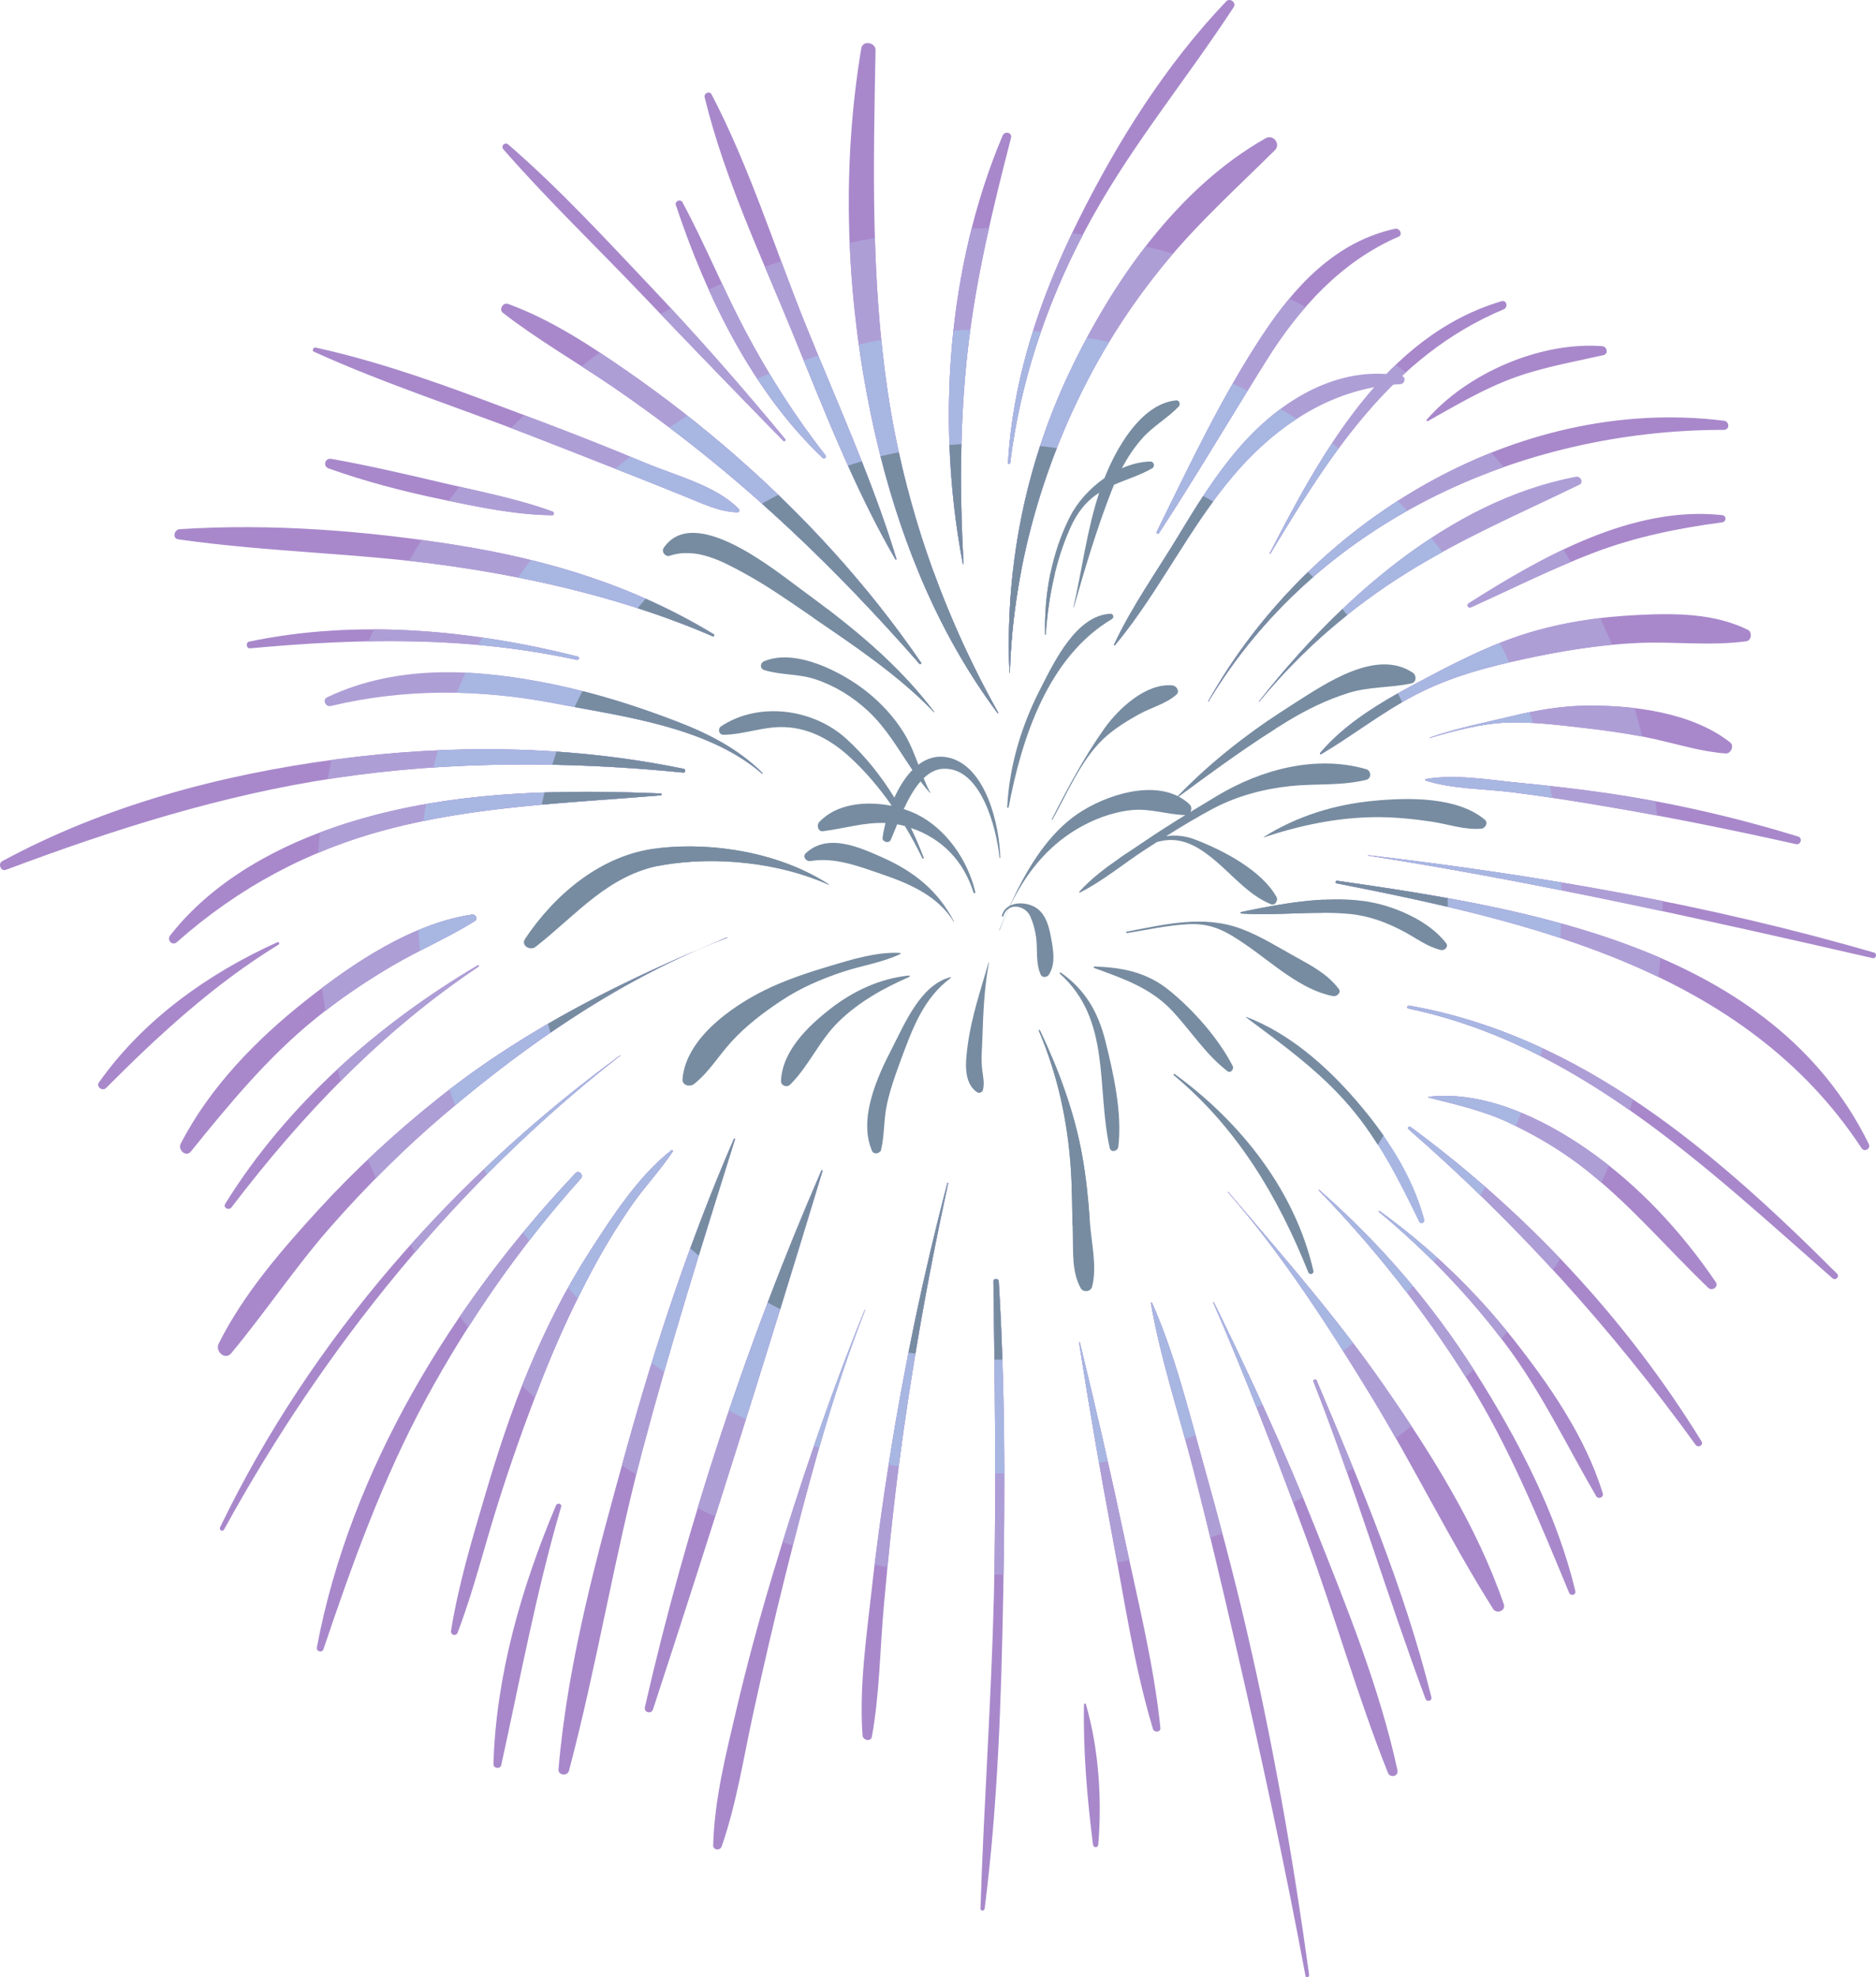
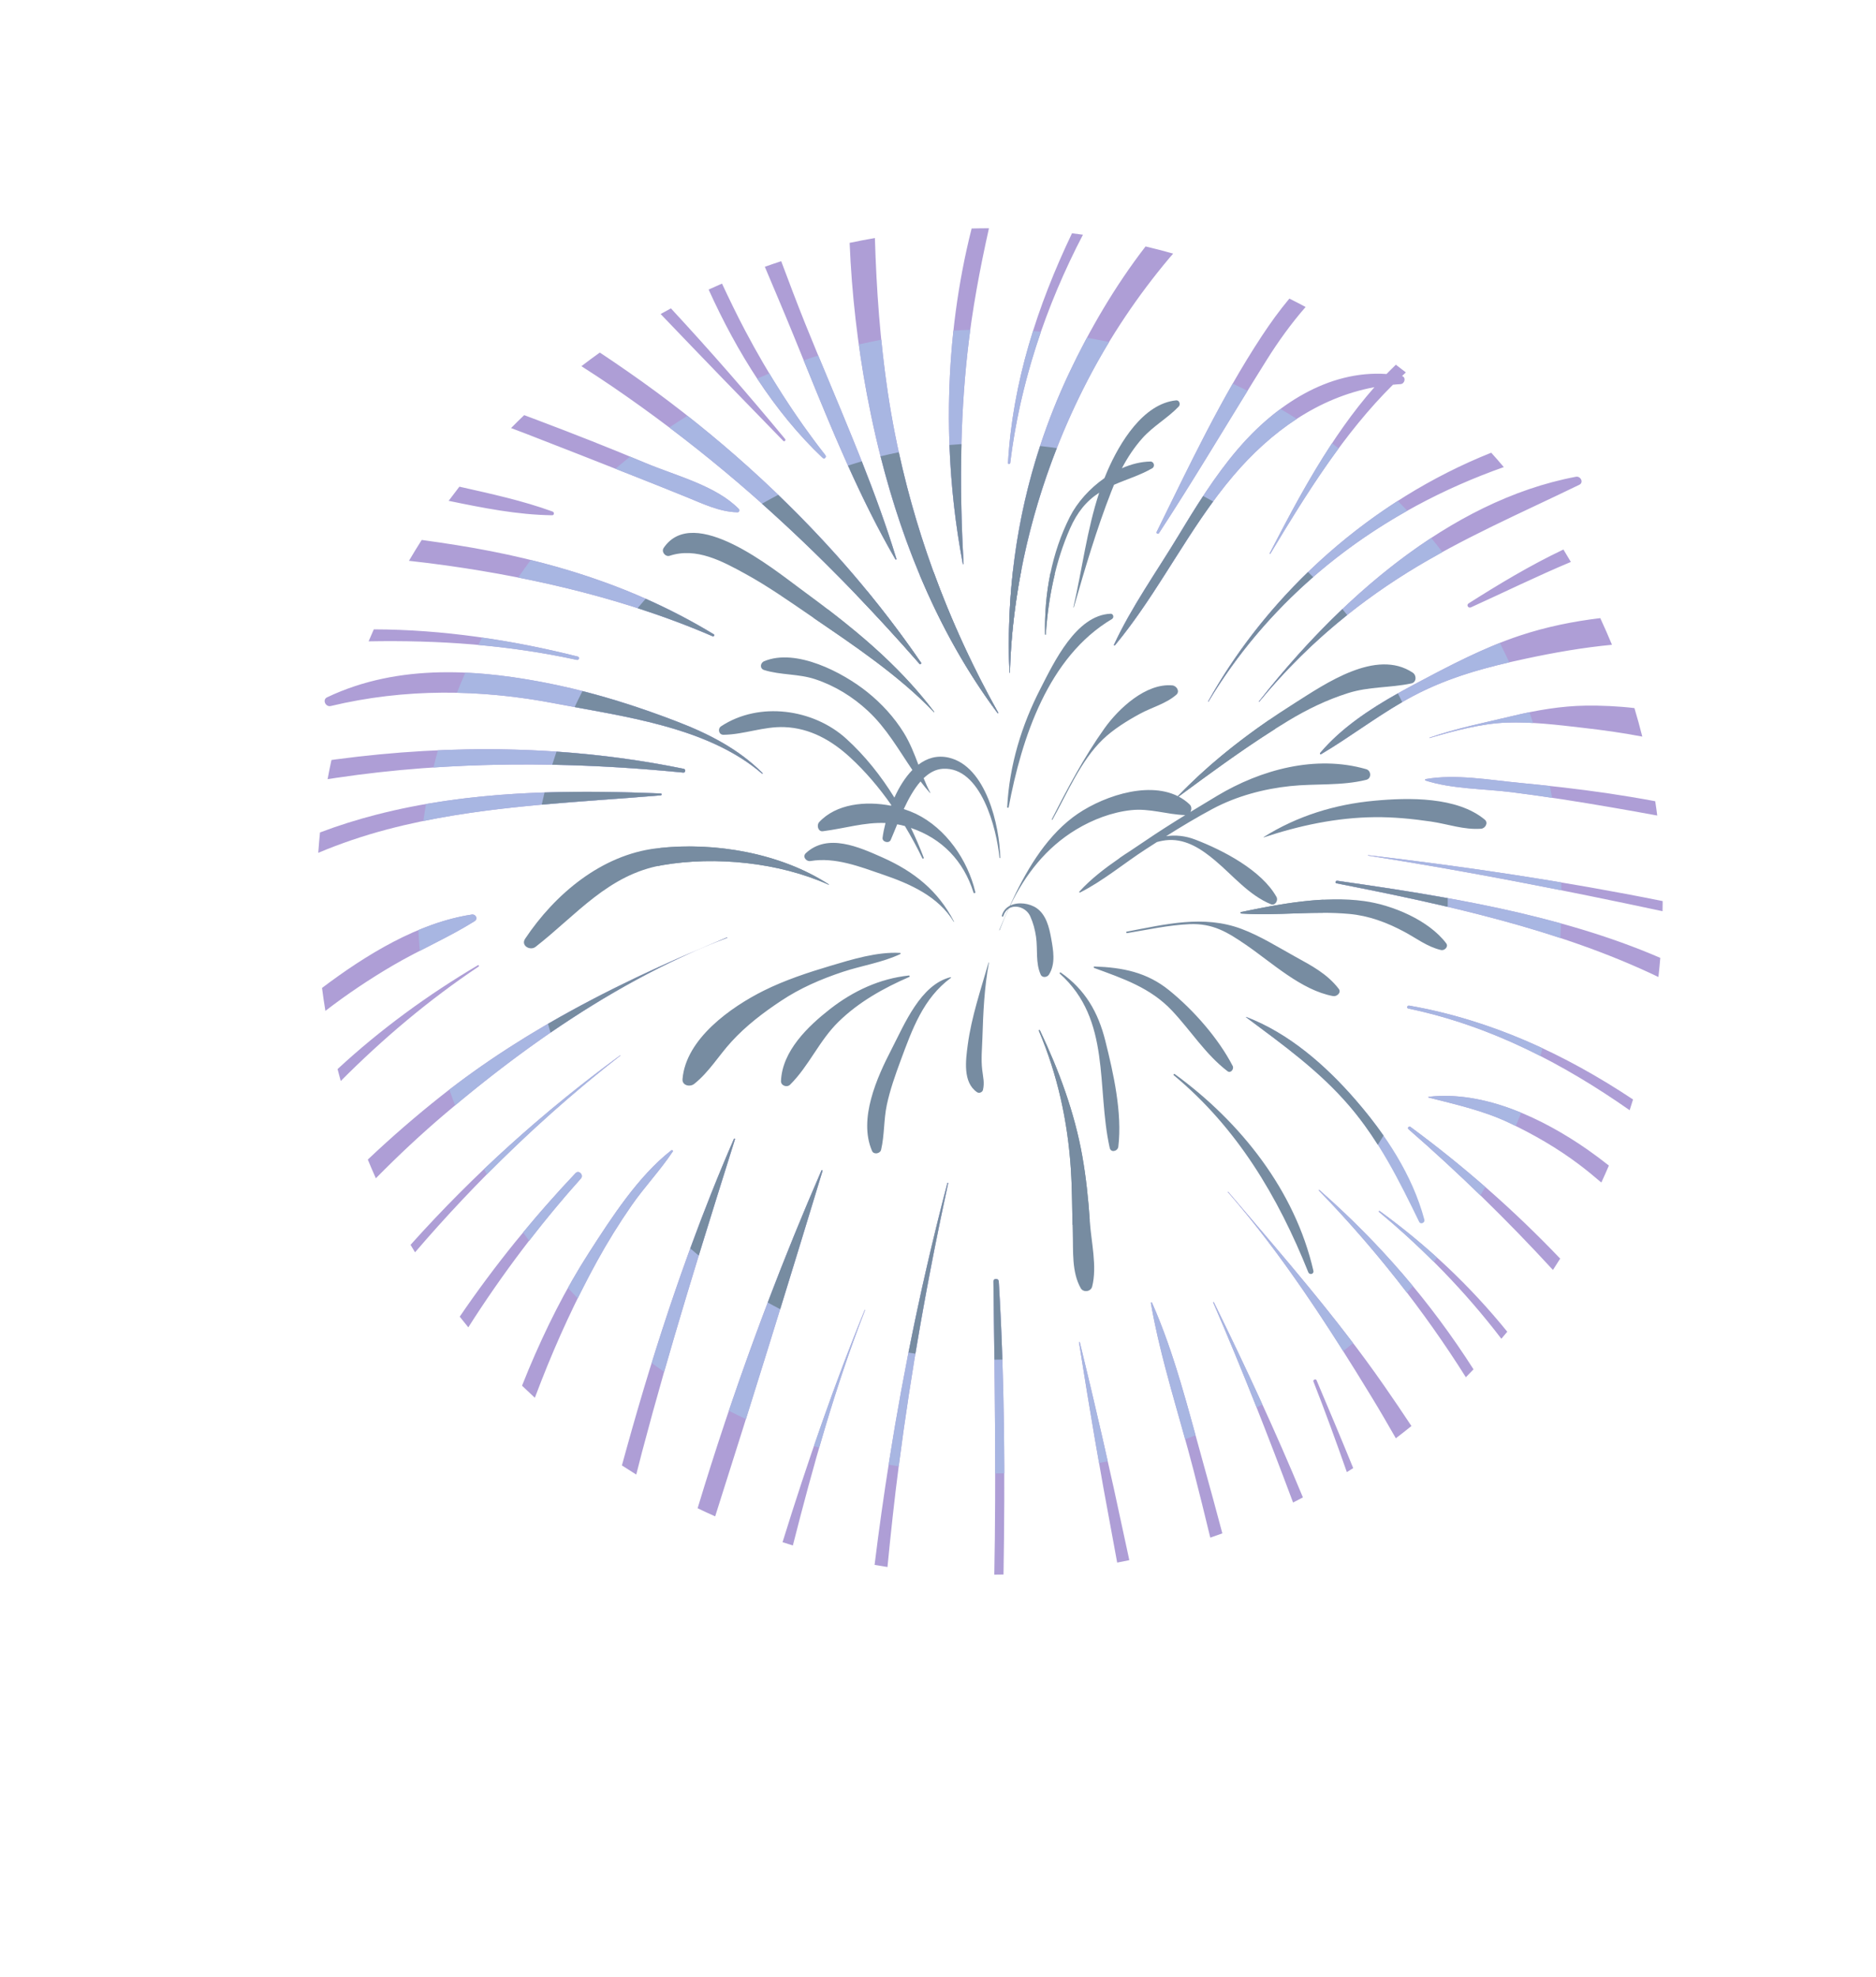
<svg xmlns="http://www.w3.org/2000/svg" fill="#000000" height="500" preserveAspectRatio="xMidYMid meet" version="1.1" viewBox="0.0 0.0 474.5 500.0" width="474.5" zoomAndPan="magnify">
  <defs>
    <clipPath id="clip1">
      <path d="m0 0h474.52v500h-474.52z" />
    </clipPath>
  </defs>
  <g id="surface1">
    <g clip-path="url(#clip1)" id="change1_1">
-       <path d="m274.18 431c-0.25 11.64 0.81 23.91 2.27 35.45 0.1 0.85 1.27 0.88 1.34 0 0.97-11.46 0.1-24.41-3.14-35.51-0.08-0.26-0.47-0.21-0.47 0.06zm-204.04-192.73c-17.586 7.96-33.883 19.58-45.129 35.46-0.77 1.09 0.906 2.31 1.812 1.4 13.465-13.5 27.313-26.27 43.657-36.27 0.378-0.24 0.05-0.76-0.34-0.59zm291.03-131.79c7.14-4 14.15-8.203 21.89-11.003 7.32-2.649 14.94-3.95 22.5-5.672 1.33-0.305 0.93-2.176-0.31-2.27-15.66-1.183-34.11 6.797-44.37 18.575-0.18 0.2 0.04 0.51 0.29 0.37zm-215.03 59.55c-26.78-6.74-55.89-9.51-83.117-3.78-0.941 0.2-0.75 1.79 0.231 1.7 27.906-2.58 55.106-3.1 82.656 2.92 0.54 0.11 0.77-0.7 0.23-0.84zm26.83 28.39c-29.07-5.96-58.64-6.29-88.017-2.39-29.191 3.87-58.371 11.67-84.383 25.73-1.175 0.63-0.371 2.69 0.926 2.2 27.164-10.19 54.711-18.96 83.484-23.25 28.99-4.33 58.73-4.22 87.86-1.34 0.54 0.05 0.66-0.84 0.13-0.95zm-5.85 6.23c-24.07-0.98-48.49-0.68-71.964 5.37-19.41 5.01-39.468 14.39-52.105 30.51-0.938 1.2 0.515 2.75 1.703 1.7 15.488-13.71 33.098-23.19 53.148-28.48 22.558-5.96 46.078-6.7 69.218-8.62 0.3-0.02 0.31-0.47 0-0.48zm-26.5 180.05c-8.73 20.69-15.13 42.83-15.82 65.37-0.04 1.13 1.74 1.4 1.98 0.27 4.81-21.85 8.84-43.77 15.14-65.29 0.25-0.86-0.98-1.13-1.3-0.35zm231.42-227.11c10.31-4.68 20.47-9.78 31.06-13.81 10.52-4.01 21.34-6.2 32.46-7.69 1.16-0.16 1.19-1.7 0-1.83-22.71-2.47-45.67 10.61-64.11 22.33-0.63 0.4-0.08 1.3 0.59 1zm-232.27-24.23c-8.96-3.26-18.54-5.08-27.8-7.26-9.37-2.21-18.716-4.38-28.189-6.07-1.582-0.28-2.195 1.87-0.668 2.42 9.375 3.34 18.977 5.84 28.727 7.86 9.1 1.89 18.48 3.87 27.8 3.99 0.57 0.01 0.62-0.76 0.13-0.94zm68.99-14.26c-7.69-9.82-14.45-20.448-20.27-31.471-5.63-10.664-10.16-21.875-15.88-32.488-0.49-0.903-2-0.289-1.67 0.703 7.63 22.961 19.36 47.164 37.13 63.936 0.47 0.44 1.06-0.2 0.69-0.68zm-10.18-4.09c-10.87-13.151-22.12-25.99-33.85-38.369-11.69-12.329-23.31-24.993-36.18-36.102-0.85-0.73-1.96 0.383-1.23 1.227 11.2 12.824 23.56 24.664 35.3 36.984 11.74 12.328 23.6 24.547 35.49 36.73 0.3 0.32 0.74-0.14 0.47-0.47zm-11.7 17.71c-5.72-5.88-15.92-8.42-23.42-11.56-9.1-3.82-18.26-7.43-27.49-10.91-18.33-6.895-36.954-14.156-56.115-18.359-0.601-0.133-1.074 0.769-0.445 1.054 17.41 7.903 35.75 13.845 53.58 20.715 9.2 3.55 18.36 7.18 27.53 10.79 4.28 1.68 8.53 3.4 12.8 5.12 4.18 1.68 8.66 3.91 13.22 3.97 0.42 0.01 0.63-0.53 0.34-0.82zm-6.36 31.67c-20.06-12.21-41.77-18.83-64.93-22.53-22.875-3.65-47.012-5.54-70.176-4.04-1.359 0.09-1.883 2.34-0.344 2.56 22.575 3.24 45.555 3.46 68.17 6.66 22.72 3.21 45.87 8.71 66.99 17.85 0.33 0.15 0.61-0.3 0.29-0.5zm46.21-19.07c-6.18-20.27-15.21-39.96-23.12-59.601-7.73-19.196-14.04-39.481-23.63-57.848-0.51-0.992-2-0.297-1.75 0.742 5 20.567 14.42 40.442 22.4 59.992 7.79 19.085 15.49 38.965 25.84 56.825 0.08 0.14 0.31 0.05 0.26-0.11zm16.99 1.24c-1.02-17.82-0.97-35.91 1.01-53.665 2.03-18.34 6.38-36.172 10.98-53.997 0.37-1.425-1.6-1.863-2.13-0.589-14.07 33.351-16.8 72.941-10.05 108.28 0.02 0.11 0.2 0.08 0.19-0.03zm8.76 37.67c-14.1-25.13-23.66-52.49-27.93-80.98-4.3-28.789-3.66-57.559-3.1-86.559 0.03-2.007-3.25-2.562-3.6-0.488-4.83 28.754-3.95 58.973 1.44 87.609 5.42 28.768 15.46 56.918 33.03 80.508 0.07 0.1 0.23 0.02 0.16-0.09zm-19.52-12.65c-13.35-19.47-29.1-36.78-46.86-52.31-8.66-7.57-17.71-14.64-27.15-21.2-9.53-6.625-19.5-13.23-30.47-17.226-1.21-0.446-2.37 1.426-1.3 2.25 8.77 6.801 18.48 12.363 27.64 18.613 9.83 6.713 19.37 13.913 28.52 21.543 17.7 14.75 34.08 31.28 49.24 48.62 0.18 0.2 0.53-0.07 0.38-0.29zm-112.09 76.51c-25.225 14.89-48.362 35.25-63.893 60.3-0.641 1.02 0.886 1.82 1.578 0.92 17.906-23.46 37.867-44.4 62.505-60.89 0.21-0.13 0.03-0.46-0.19-0.33zm211.34 105.27c10.4 26.43 18.45 53.62 28.34 80.21 0.34 0.91 1.73 0.57 1.49-0.41-6.81-27.44-18.05-54.15-29.04-80.13-0.19-0.45-0.97-0.12-0.79 0.33zm13.81-133c42.89 6.74 85.29 16.21 127.6 25.92 0.9 0.2 1.28-1.14 0.39-1.39-41.81-12.16-84.77-19.57-127.98-24.63-0.06-0.01-0.07 0.08-0.01 0.1zm-40.37-38.93c27.24-45.27 78.69-68.74 130.38-68.73 1.53 0 1.43-2.13 0-2.31-52.68-6.542-105.24 25.76-130.46 70.99-0.03 0.05 0.05 0.1 0.08 0.05zm-148.81 89.45c-42.48 31.12-78.219 71.79-101.18 119.34-0.32 0.67 0.633 1.24 0.996 0.59 25.313-46.1 58.644-87.45 100.23-119.86 0.05-0.03-0.01-0.1-0.05-0.07zm27.06-29.83c-25.63 10.56-50.43 22.78-72.28 40.07-11.09 8.77-21.561 18.4-31.112 28.83-9.328 10.19-19.004 21.38-25.199 33.82-0.961 1.92 1.617 4.32 3.171 2.44 8.676-10.44 16.176-21.75 25.161-31.98 8.98-10.22 18.629-19.83 28.999-28.64 21.3-18.07 45.04-34.43 71.29-44.45 0.06-0.02 0.03-0.12-0.03-0.09zm1.74 50.93c-11.03 25.36-19.74 51.57-27.13 78.21-7.34 26.45-14.93 53.79-17.25 81.23-0.13 1.53 2.26 1.8 2.65 0.36 7.05-26.61 11.43-53.88 18.46-80.53 7.03-26.61 15.28-52.9 23.53-79.16 0.05-0.15-0.2-0.27-0.26-0.11zm22.14 7.98c-18.94 43.63-34.08 89.37-44.67 135.75-0.3 1.33 1.62 1.85 2.05 0.56 14.82-45.21 29.08-90.67 42.89-136.2 0.04-0.16-0.2-0.27-0.27-0.11zm148.47-10.42c27.27 23.73 51.43 50.53 72.62 79.81 0.64 0.89 2.09 0.1 1.5-0.87-19.09-30.99-44.34-57.99-73.66-79.55-0.35-0.25-0.79 0.32-0.46 0.61zm-0.05-30.51c43.02 8.99 75.35 40.21 107.29 68.21 0.79 0.69 1.91-0.4 1.16-1.15-30.33-30.34-64.6-60.14-108.24-67.8-0.48-0.09-0.7 0.64-0.21 0.74zm-210.65 41.65c-31.03 32.79-56.976 75.01-65.398 119.87-0.203 1.09 1.313 1.53 1.672 0.46 7.301-21.65 14.953-42.96 25.856-63.12 10.87-20.07 23.98-38.86 39.23-55.85 0.82-0.92-0.51-2.27-1.36-1.36zm161.31 32.7c8.54 19.69 16.21 39.67 23.63 59.8 7.2 19.55 12.82 39.74 20.55 59.09 0.58 1.46 2.76 0.94 2.41-0.67-4.54-20.91-12.82-41.22-20.7-61.06-7.72-19.44-16.52-38.49-25.73-57.25-0.05-0.12-0.21-0.02-0.16 0.09zm-187.52-98.11c-15.25 2.32-29.985 12.25-41.86 21.62-12.605 9.95-24.363 21.95-31.773 36.32-0.801 1.56 1.34 3.5 2.57 1.98 9.727-12.03 19.481-23.87 31.563-33.65 6.144-4.97 12.754-9.43 19.574-13.42 6.766-3.96 13.986-7.01 20.636-11.18 0.92-0.58 0.28-1.83-0.71-1.67zm136.18-114.21c2.67-21.9 10.12-43.013 20.83-62.248 10.42-18.714 24.02-35.136 35.69-53.007 0.75-1.145-0.95-2.442-1.89-1.457-15.32 16.019-27.59 35.578-37.42 55.371-9.59 19.332-16.52 39.683-17.78 61.341-0.02 0.38 0.53 0.36 0.57 0zm-0.09 53.03c0.71-25.52 7.91-51.27 19.65-73.902 5.74-11.083 12.72-21.477 20.76-31.024 8.18-9.723 17.62-18.25 26.62-27.187 1.56-1.547-0.42-4.102-2.33-3.024-22.43 12.707-38.92 36.535-49.73 59.422-11.26 23.855-16.19 49.395-15.07 75.715 0 0.07 0.09 0.07 0.1 0zm105.16 27.3c6.8 2.16 14.73 2.05 21.8 2.94 8.41 1.05 16.76 2.39 25.11 3.82 15.64 2.67 31.25 5.84 46.73 9.31 1.26 0.29 1.79-1.57 0.54-1.94-15.87-4.86-31.91-8.55-48.33-10.95-7.33-1.06-14.7-1.9-22.08-2.6-7.59-0.72-16.22-2.3-23.77-0.95-0.2 0.04-0.16 0.32 0 0.37zm-22.55 25.98c49.37 9.67 103.26 22.01 132.8 66.96 0.75 1.14 2.43 0.15 1.82-1.07-24.34-49.51-85.43-59.54-134.44-66.54-0.42-0.06-0.61 0.57-0.18 0.65zm-168.26 67.53c-8.38 6.55-15.07 16.96-20.78 25.82-6.05 9.39-10.97 19.29-15.29 29.57-4.36 10.4-7.86 21.1-11.05 31.91-3.32 11.25-6.72 22.59-8.58 34.18-0.17 1.1 1.27 1.51 1.67 0.46 3.99-10.46 6.65-21.36 10.01-32.04 3.35-10.66 7.08-21.22 11.17-31.63 4.05-10.35 8.75-20.56 14.11-30.3 2.64-4.8 5.53-9.46 8.65-13.96 3.28-4.74 7.29-8.93 10.47-13.71 0.16-0.25-0.18-0.45-0.38-0.3zm81.49 33.15c0.34 26.45 0.75 52.89 0.12 79.34-0.64 26.43-2.55 52.81-3.4 79.23-0.02 0.7 0.98 0.66 1.06 0 3.35-26.24 4.19-52.8 4.69-79.23 0.51-26.44 0.47-52.94-1.12-79.34-0.05-0.86-1.36-0.87-1.35 0zm39.82 5.45c2.47 14.26 7.19 28.32 10.8 42.33 3.63 14.1 6.96 28.28 10.25 42.46 6.56 28.32 12.74 56.78 18.06 85.36 0.11 0.62 1 0.34 0.92-0.26-4.02-29.26-9.08-58.24-15.78-87.01-3.29-14.18-7.05-28.25-10.97-42.27-3.8-13.56-7.27-27.82-13.01-40.72-0.08-0.16-0.3-0.03-0.27 0.11zm42.51-28.43c13.88 14.3 26.67 30.47 37.26 47.36 10.81 17.23 18.24 35.61 26 54.31 0.4 0.94 1.84 0.62 1.58-0.44-4.68-19.55-14.54-38.37-25.23-55.25-11.03-17.42-24.03-32.54-39.48-46.12-0.09-0.08-0.22 0.05-0.13 0.14zm-40.46-166.25c9.42-14.41 18.1-29.2 27.24-43.781 8.21-13.101 18.87-24.93 33.33-31.168 1.2-0.519 0.31-2.273-0.85-2.023-15.18 3.293-25.55 14.699-33.78 27.238-10.23 15.574-18.3 32.704-26.51 49.394-0.2 0.38 0.34 0.7 0.57 0.34zm55.65 171.64c11.83 9.82 22.72 21.06 31.95 33.37 9.11 12.14 15.4 25.48 22.98 38.51 0.51 0.89 1.98 0.3 1.67-0.7-4.35-14.27-13.64-27.65-22.8-39.23-9.72-12.29-20.95-22.98-33.63-32.18-0.13-0.09-0.3 0.13-0.17 0.23zm12.55-28.92c7.09 1.82 13.81 3.27 20.48 6.44 6.18 2.94 12.07 6.34 17.54 10.46 12.1 9.11 21.84 20.8 32.73 31.24 0.95 0.91 2.68-0.29 1.89-1.46-8.78-12.9-19.59-24.55-32.44-33.51-11.25-7.83-26.06-14.95-40.17-13.36-0.1 0.01-0.14 0.16-0.03 0.19zm-40.04-137.49c15.09-25.13 30.92-50.054 59.02-61.827 1.22-0.508 0.79-2.442-0.56-2.043-29.36 8.691-45.61 38.47-58.63 63.77-0.06 0.11 0.1 0.21 0.17 0.1zm-102.6 191.23c-8.49 20.72-16.58 44.56-23.41 67.35-3.36 11.23-6.42 22.51-9.09 33.92-2.65 11.28-5.48 22.44-5.82 34.05-0.04 1.3 1.78 1.44 2.17 0.29 3.83-11.1 5.55-22.68 8.07-34.13 2.51-11.44 5.14-22.87 7.98-34.23 5.67-22.69 11.67-45.4 20.2-67.23 0.02-0.06-0.08-0.09-0.1-0.02zm54.22 8.16c2.57 16.44 5.36 32.78 8.44 49.13 3.06 16.18 5.5 32.84 10.25 48.63 0.3 0.99 2.01 0.86 1.89-0.26-1.67-16.18-5.73-32.26-9.1-48.16-3.5-16.54-7.27-32.97-11.29-49.39-0.04-0.12-0.21-0.07-0.19 0.05zm-33.29-40.28c-6.07 23.09-10.94 46.43-14.68 70.02-1.73 10.94-3.27 21.92-4.49 32.93-1.34 12.05-3.16 24.59-2.3 36.71 0.09 1.27 2.11 1.74 2.37 0.32 1.96-10.86 2.03-22.08 3.02-33.07 1.07-11.87 2.26-23.74 3.8-35.57 3.1-23.93 7.35-47.72 12.47-71.29 0.03-0.12-0.16-0.17-0.19-0.05zm70.94 2.29c13.84 15.91 25.41 33.87 36.37 51.84 10.71 17.57 19.74 36.14 30.69 53.54 0.86 1.38 3.3 0.52 2.73-1.15-6.77-19.72-18.44-38.23-30.28-55.28-12.01-17.29-25.81-33.01-39.43-49.02-0.04-0.05-0.12 0.02-0.08 0.07zm51.04-114.83c6.23-1.8 12.96-3.65 19.47-3.89 6.33-0.22 12.78 0.56 19.06 1.29 6.4 0.74 12.65 1.57 18.93 3 5.78 1.32 11.45 3.08 17.39 3.51 1.33 0.1 2.26-1.92 1.15-2.79-9.66-7.61-24.57-9.45-36.56-9.3-6.1 0.08-12.5 1.17-18.41 2.6-7.09 1.71-14.14 3.08-21.06 5.49-0.06 0.02-0.03 0.11 0.03 0.09zm-27.47 4.1c-0.2 0.12-0.37-0.14-0.24-0.3 6.28-7.46 15.42-12.89 23.94-17.42 8.49-4.52 17.39-9.22 26.54-12.26 9.64-3.21 19.8-4.75 29.92-5.23 9.41-0.45 19.18-0.47 27.78 3.75 1.15 0.56 0.97 2.72-0.38 2.9-9.09 1.25-18.24 0.02-27.4 0.43-9.55 0.42-18.99 1.96-28.32 3.96-9.96 2.13-19.25 4.58-28.34 9.35-8.26 4.34-15.52 10.09-23.5 14.82" fill="#a888cb" />
-     </g>
+       </g>
    <g id="change2_1">
      <path d="m239.63 299.16c-6.07 23.09-10.94 46.43-14.68 70.02-1.4 8.82-2.65 17.67-3.74 26.54 1.09 0.19 2.17 0.37 3.26 0.54 0.84-8.6 1.76-17.19 2.88-25.76 3.1-23.93 7.35-47.72 12.47-71.29 0.03-0.12-0.16-0.17-0.19-0.05zm11.64 24.89c0.32 24.72 0.69 49.43 0.22 74.14 0.78 0 1.56-0.01 2.33-0.03 0.41-24.7 0.28-49.45-1.2-74.11-0.05-0.86-1.36-0.87-1.35 0zm-32.57 7.23c-7.42 18.11-14.54 38.61-20.77 58.7 0.87 0.29 1.74 0.56 2.61 0.83 5.12-20.11 10.7-40.16 18.26-59.51 0.02-0.06-0.08-0.09-0.1-0.02zm36.82-214.22c2.46-20.189 9-39.705 18.39-57.701-0.92-0.129-1.84-0.254-2.77-0.367-8.76 18.356-15 37.625-16.19 58.068-0.02 0.38 0.53 0.36 0.57 0zm-85.36 174.14c0.16-0.25-0.18-0.45-0.38-0.3-8.38 6.55-15.07 16.96-20.78 25.82-6.05 9.39-10.97 19.29-15.29 29.57-0.57 1.37-1.13 2.74-1.67 4.12 1.07 1.03 2.15 2.05 3.24 3.05 0.55-1.43 1.08-2.86 1.65-4.29 4.05-10.35 8.75-20.56 14.11-30.3 2.64-4.8 5.53-9.46 8.65-13.96 3.28-4.74 7.29-8.93 10.47-13.71zm-24.61 5.48c-10.5 11.1-20.42 23.28-29.27 36.27 0.71 0.91 1.43 1.8 2.17 2.7 8.45-13.28 17.94-25.88 28.46-37.61 0.82-0.92-0.51-2.27-1.36-1.36zm11.34-29.73c0.05-0.03-0.01-0.1-0.05-0.07-19.24 14.09-37.09 30.14-53 47.91 0.38 0.63 0.75 1.26 1.14 1.89 15.59-18.18 32.88-34.9 51.91-49.73zm50.89 29.01c-12.05 27.75-22.55 56.36-31.33 85.44 1.47 0.71 2.95 1.39 4.44 2.05 9.25-29.07 18.31-58.21 27.16-87.38 0.04-0.16-0.2-0.27-0.27-0.11zm88.06-230.8c0.29-0.348 0.6-0.684 0.89-1.031-2.3-0.653-4.63-1.25-6.98-1.809-7.75 10.028-14.2 21.145-19.35 32.051-11.26 23.855-16.19 49.395-15.07 75.715 0 0.07 0.09 0.07 0.1 0 0.71-25.52 7.91-51.27 19.65-73.902 5.74-11.083 12.72-21.473 20.76-31.024zm-110.2 222.82c-11.03 25.36-19.74 51.57-27.13 78.21-0.4 1.45-0.81 2.92-1.21 4.38 1.2 0.78 2.41 1.55 3.63 2.31 0.47-1.88 0.95-3.76 1.44-5.63 7.03-26.61 15.28-52.9 23.53-79.16 0.05-0.15-0.2-0.27-0.26-0.11zm152.4-64.61c27.4 5.37 56.18 11.57 81.43 23.69 0.18-1.61 0.34-3.22 0.47-4.84-25.69-11.12-55.44-15.75-81.72-19.5-0.42-0.06-0.61 0.57-0.18 0.65zm23.33 53.98c-0.1 0.01-0.14 0.16-0.03 0.19 7.09 1.82 13.81 3.27 20.48 6.44 6.18 2.95 12.07 6.34 17.54 10.46 1.95 1.47 3.83 3.01 5.67 4.59 0.66-1.42 1.29-2.85 1.91-4.29-1.76-1.39-3.56-2.74-5.4-4.03-11.25-7.83-26.06-14.95-40.17-13.36zm-12.41 28.88c-0.13-0.09-0.3 0.13-0.17 0.23 11.41 9.47 21.93 20.27 30.95 32.08 0.5-0.59 1-1.18 1.5-1.78-9.41-11.6-20.18-21.75-32.28-30.53zm-75.85 33.16c-0.04-0.12-0.21-0.07-0.19 0.05 2.57 16.44 5.36 32.78 8.44 49.13 0.41 2.18 0.82 4.37 1.21 6.57 1.03-0.2 2.05-0.4 3.07-0.62-0.42-1.91-0.83-3.83-1.24-5.74-3.5-16.54-7.27-32.97-11.29-49.39zm83.09-84.36c20.77 4.34 39.05 13.87 55.99 25.71 0.29-0.9 0.59-1.8 0.86-2.71-17.14-11.39-35.82-20.09-56.64-23.74-0.48-0.09-0.7 0.64-0.21 0.74zm-172.27-17.89c0.06-0.02 0.03-0.12-0.03-0.09-25.63 10.56-50.43 22.78-72.28 40.07-6.43 5.09-12.64 10.47-18.589 16.11 0.657 1.59 1.332 3.16 2.035 4.73 5.614-5.71 11.464-11.18 17.574-16.37 21.3-18.07 45.04-34.43 71.29-44.45zm172.78 47.8c-0.35-0.26-0.79 0.31-0.46 0.6 12.87 11.2 25.04 23.09 36.54 35.6 0.62-0.95 1.23-1.91 1.83-2.87-11.62-12.18-24.32-23.34-37.91-33.33zm-49.85 44.44c7.23 16.67 13.84 33.56 20.2 50.57 0.84-0.42 1.67-0.86 2.49-1.29-6.91-16.71-14.57-33.15-22.53-49.37-0.05-0.12-0.21-0.02-0.16 0.09zm-15.5 0.01c-0.08-0.16-0.3-0.03-0.27 0.11 2.47 14.26 7.19 28.32 10.8 42.32 1.46 5.66 2.86 11.33 4.23 17.01 1.02-0.35 2.04-0.71 3.05-1.08-1.56-5.89-3.16-11.77-4.8-17.64-3.8-13.56-7.27-27.82-13.01-40.72zm40.85 19.97c2.98 7.58 5.76 15.23 8.45 22.9 0.54-0.34 1.08-0.67 1.61-1.01-3.04-7.47-6.16-14.87-9.27-22.22-0.19-0.45-0.97-0.12-0.79 0.33zm-21.56-47.98c-0.04-0.05-0.12 0.02-0.08 0.07 13.84 15.91 25.41 33.87 36.37 51.84 2.1 3.44 4.11 6.92 6.11 10.41 1.33-1.01 2.65-2.04 3.95-3.09-2.28-3.45-4.59-6.86-6.92-10.21-12.01-17.29-25.81-33.01-39.43-49.02zm23.08-0.45c-0.09-0.08-0.22 0.05-0.13 0.14 13.83 14.25 26.58 30.37 37.16 47.2 0.65-0.66 1.3-1.33 1.94-2-10.92-17.09-23.75-31.97-38.97-45.34zm86.81-73.07c-24.64-4.96-49.53-8.67-74.51-11.6-0.06-0.01-0.07 0.08-0.01 0.1 24.97 3.92 49.78 8.78 74.49 14.06 0.01-0.82 0.03-1.63 0.03-2.46v-0.1zm-107.53-114.2c-5.74 6.74-10.4 14.25-14.96 21.81-5.44 9.01-11.86 18.01-16.28 27.55-0.07 0.14 0.11 0.31 0.22 0.18 11.15-13.42 18.65-29.63 30.02-42.97 9.42-11.06 21.4-19.69 35.63-22.324-10.98 12.454-19.25 27.944-26.51 42.044-0.06 0.11 0.1 0.21 0.17 0.1 9.19-15.31 18.67-30.53 31.02-42.761 0.63-0.055 1.26-0.125 1.91-0.152 1.09-0.055 1.47-1.727 0.38-2.043 0.32-0.305 0.64-0.617 0.98-0.918-0.84-0.656-1.69-1.305-2.53-1.946-0.8 0.766-1.58 1.551-2.36 2.352-14.81-1.02-28.22 7.958-37.69 19.078zm-19.87 21.16c9.42-14.41 18.1-29.2 27.24-43.781 2.94-4.703 6.21-9.234 9.85-13.41-1.35-0.727-2.73-1.434-4.11-2.121-2.53 3.027-4.86 6.262-7.04 9.578-10.23 15.574-18.3 32.704-26.51 49.394-0.2 0.38 0.34 0.7 0.57 0.34zm-40.82 45.5c0.07 0.1 0.23 0.02 0.16-0.09-14.1-25.13-23.66-52.49-27.93-80.98-1.94-13.016-2.87-26.027-3.26-39.055-2.15 0.367-4.27 0.774-6.39 1.219 0.53 12.934 2.02 25.816 4.39 38.398 5.42 28.768 15.46 56.918 33.03 80.508zm-8.6-37.76c-1.02-17.82-0.97-35.91 1.01-53.665 1.16-10.528 3.11-20.883 5.41-31.172-1.46 0.004-2.93 0.019-4.38 0.058-6.99 27.574-7.45 57.459-2.23 84.809 0.02 0.11 0.2 0.08 0.19-0.03zm61.85 34.82c-0.03 0.05 0.05 0.1 0.08 0.05 17.23-28.64 44.16-48.54 74.71-59.31-1.04-1.23-2.1-2.44-3.18-3.64-30.02 11.96-56.04 34.96-71.61 62.9zm-79.1-35.95c0.08 0.14 0.31 0.05 0.26-0.11-6.18-20.27-15.21-39.96-23.12-59.601-2.07-5.164-4.05-10.407-6.02-15.668-1.39 0.453-2.77 0.922-4.14 1.41 2.42 5.746 4.86 11.461 7.18 17.144 7.79 19.085 15.49 38.965 25.84 56.825zm157.89 56.54c-7.59-0.72-16.22-2.3-23.77-0.95-0.2 0.04-0.16 0.32 0 0.37 6.8 2.16 14.73 2.05 21.8 2.94 8.41 1.05 16.76 2.39 25.11 3.82 3.89 0.67 7.78 1.36 11.67 2.08-0.15-1.21-0.33-2.42-0.51-3.62-4.05-0.76-8.12-1.43-12.22-2.04-7.33-1.06-14.7-1.9-22.08-2.6zm-1.72-16.93c-7.09 1.71-14.14 3.08-21.06 5.49-0.06 0.02-0.03 0.11 0.03 0.09 6.23-1.8 12.96-3.65 19.47-3.89 6.33-0.22 12.78 0.56 19.06 1.29 5.15 0.59 10.2 1.27 15.25 2.25-0.61-2.43-1.28-4.83-1.99-7.21-4.24-0.5-8.45-0.67-12.35-0.62-6.1 0.08-12.5 1.17-18.41 2.6zm-10.6-27.45c8.42-3.82 16.75-7.91 25.28-11.49-0.61-1.05-1.24-2.1-1.88-3.14-8.51 4.04-16.61 8.94-23.99 13.63-0.63 0.4-0.08 1.3 0.59 1zm-251.17 90.5c-12.58 7.43-24.636 16.21-35.491 26.26 0.258 1.01 0.535 2.01 0.809 3.01 10.617-10.66 22.112-20.4 34.872-28.94 0.21-0.13 0.03-0.46-0.19-0.33zm197.55-66.71c-0.03 0.05 0.03 0.12 0.07 0.07 10.83-13.11 23.23-23.81 37.67-32.79 13.89-8.64 28.64-14.94 43.3-22.07 1.2-0.59 0.31-2.25-0.85-2.03-32.29 6.08-60.54 31.74-80.19 56.82zm39.42-4.38c-8.52 4.53-17.66 9.96-23.94 17.42-0.13 0.16 0.04 0.42 0.24 0.3 7.98-4.73 15.24-10.48 23.5-14.82 9.09-4.77 18.38-7.22 28.34-9.35 7.18-1.54 14.43-2.8 21.74-3.5-0.94-2.27-1.93-4.52-2.96-6.74-6.92 0.83-13.78 2.23-20.38 4.43-9.15 3.04-18.05 7.74-26.54 12.26zm-272.89 19.03c-0.371 0.05-0.742 0.11-1.117 0.16-0.344 1.61-0.672 3.22-0.969 4.85 0.707-0.11 1.406-0.23 2.113-0.33 28.99-4.33 58.73-4.22 87.86-1.34 0.54 0.05 0.66-0.84 0.13-0.95-29.07-5.96-58.64-6.29-88.017-2.39zm60.957-25.16c0.54 0.11 0.77-0.7 0.23-0.84-16.63-4.19-34.17-6.84-51.593-6.88-0.442 1.01-0.883 2.01-1.309 3.03 17.602-0.32 35.062 0.84 52.672 4.69zm-62.258 11.67c18.768-4.49 37.788-4.3 56.708-0.66 17.33 3.33 38.57 5.87 52.38 17.75 0.1 0.08 0.23-0.05 0.14-0.14-6.1-6.11-13.76-10-21.75-13.06-9.86-3.79-20.11-7.05-30.44-9.23-19.18-4.02-39.78-5.52-57.963 3.14-1.27 0.61-0.356 2.51 0.925 2.2zm36.398 54.4c0.92-0.58 0.28-1.83-0.71-1.67-13.59 2.07-26.774 10.18-37.887 18.56 0.25 1.95 0.539 3.88 0.856 5.8 5.437-4.2 11.179-8.04 17.105-11.51 6.766-3.96 13.986-7.01 20.636-11.18zm47.07-31.81c0.3-0.02 0.31-0.47 0-0.48-24.07-0.98-48.49-0.68-71.964 5.37-4.738 1.22-9.515 2.71-14.215 4.49-0.171 1.7-0.312 3.42-0.437 5.15 5.586-2.35 11.383-4.32 17.398-5.91 22.558-5.96 46.078-6.7 69.218-8.62zm-6.6-80.68c4.28 1.68 8.53 3.4 12.8 5.12 4.18 1.68 8.66 3.91 13.22 3.97 0.42 0.01 0.63-0.53 0.34-0.82-5.72-5.88-15.92-8.42-23.42-11.56-9.1-3.82-18.26-7.43-27.49-10.91-1.13-0.42-2.26-0.84-3.38-1.27-1.13 1.07-2.23 2.16-3.32 3.27 1.24 0.47 2.48 0.93 3.72 1.41 9.2 3.55 18.36 7.18 27.53 10.79zm19.71 40.44c0.33 0.15 0.61-0.3 0.29-0.5-20.06-12.21-41.77-18.83-64.93-22.53-2.95-0.47-5.93-0.91-8.92-1.32-1.11 1.74-2.18 3.5-3.23 5.28 3.27 0.36 6.54 0.75 9.8 1.22 22.72 3.21 45.87 8.71 66.99 17.85zm18.35-49.88c-9.32-11.276-18.94-22.303-28.88-33.03-0.88 0.469-1.74 0.954-2.6 1.434 10.28 10.746 20.62 21.426 31.01 32.066 0.3 0.32 0.74-0.14 0.47-0.47zm-15.24 8.24c17.7 14.75 34.08 31.28 49.24 48.62 0.18 0.2 0.53-0.07 0.38-0.29-13.35-19.47-29.1-36.78-46.86-52.31-8.66-7.57-17.71-14.64-27.15-21.2-2.38-1.656-4.79-3.308-7.23-4.918-1.58 1.121-3.12 2.278-4.66 3.45 2.61 1.675 5.21 3.363 7.76 5.105 9.83 6.713 19.37 13.913 28.52 21.543zm24.73-3.47c0.47 0.44 1.06-0.2 0.69-0.68-7.69-9.82-14.45-20.448-20.27-31.471-2.07-3.914-3.99-7.902-5.87-11.91-1.13 0.492-2.26 0.992-3.38 1.508 7.16 15.824 16.56 30.963 28.83 42.553zm-68.43 14.52c-8.76-0.11-17.57-1.87-26.16-3.65 0.9-1.2 1.8-2.4 2.72-3.58 7.93 1.79 15.97 3.52 23.57 6.29 0.49 0.18 0.44 0.95-0.13 0.94" fill="#ae9ed6" />
    </g>
    <g id="change3_1">
      <path d="m145.91 166.87c0.54 0.11 0.77-0.7 0.23-0.84-7.9-1.99-16.01-3.62-24.21-4.8-0.32 0.61-0.63 1.23-0.95 1.86 8.3 0.75 16.6 1.96 24.93 3.78zm27.06 27.55c-20.57-4.22-41.39-5.6-62.21-4.68-0.39 1.44-0.77 2.88-1.12 4.34 21.05-1.41 42.29-0.78 63.2 1.29 0.54 0.05 0.66-0.84 0.13-0.95zm-5.85 6.23c-19.8-0.8-39.83-0.74-59.38 2.67-0.24 1.43-0.46 2.86-0.67 4.29 19.73-4.04 40.03-4.81 60.05-6.48 0.3-0.02 0.31-0.47 0-0.48zm40.95-84.87c0.47 0.44 1.06-0.2 0.69-0.68-5.15-6.56-9.86-13.5-14.17-20.67-1.02 0.429-2.04 0.871-3.05 1.32 4.83 7.34 10.3 14.15 16.53 20.03zm-47.55 4.67c4.28 1.68 8.53 3.4 12.8 5.12 4.18 1.68 8.66 3.91 13.22 3.97 0.42 0.01 0.63-0.53 0.34-0.82-5.72-5.88-15.92-8.42-23.42-11.56-1.36-0.57-2.73-1.13-4.09-1.69-1.25 1.01-2.48 2.02-3.69 3.07 1.62 0.64 3.23 1.27 4.84 1.91zm20 39.94c-14.58-8.87-30.04-14.79-46.28-18.78-1.09 1.46-2.14 2.94-3.17 4.43 16.83 3.33 33.54 8.1 49.16 14.85 0.33 0.15 0.61-0.3 0.29-0.5zm45.95-18.96c0.08 0.14 0.31 0.05 0.26-0.11-5.32-17.45-12.75-34.47-19.76-51.406-1.24 0.387-2.47 0.793-3.69 1.215 6.92 17.051 14.01 34.461 23.19 50.301zm18.95-58.032c-1.43 0.047-2.85 0.118-4.27 0.207-2.13 19.805-1.24 40.005 2.38 58.985 0.02 0.11 0.2 0.08 0.19-0.03-1.02-17.82-0.97-35.91 1.01-53.665 0.2-1.84 0.44-3.668 0.69-5.497zm-20.87 15.852c-0.66-4.449-1.19-8.895-1.64-13.34-1.91 0.363-3.8 0.762-5.68 1.199 0.59 4.262 1.27 8.5 2.06 12.703 5.42 28.768 15.46 56.918 33.03 80.508 0.07 0.1 0.23 0.02 0.16-0.09-14.1-25.13-23.66-52.49-27.93-80.98zm-41.21 20c17.7 14.75 34.08 31.28 49.24 48.62 0.18 0.2 0.53-0.07 0.38-0.29-13.35-19.47-29.1-36.78-46.86-52.31-3.99-3.49-8.08-6.86-12.23-10.13-1.55 0.96-3.07 1.94-4.58 2.96 4.78 3.61 9.46 7.32 14.05 11.15zm211.53 103.89c-16.21-2.72-32.51-4.97-48.84-6.88-0.06-0.01-0.07 0.08-0.01 0.1 16.36 2.57 32.66 5.54 48.9 8.77-0.01-0.67-0.03-1.33-0.05-1.99zm-41.32-96.48c-19.86 12.75-36.67 30.43-47.98 50.72-0.03 0.05 0.05 0.1 0.08 0.05 12.46-20.71 29.99-36.84 50.3-48.27-0.79-0.84-1.59-1.68-2.4-2.5zm-231.12 168.97c0.23 0.46 0.47 0.91 0.71 1.35 10.59-10.67 21.82-20.73 33.75-30.03 0.05-0.03-0.01-0.11-0.05-0.07-12.06 8.83-23.58 18.44-34.41 28.75zm-8.77-20.08c0.47 1.33 0.95 2.66 1.45 3.97 20.66-17.25 43.58-32.74 68.82-42.38 0.06-0.02 0.03-0.12-0.03-0.09-24.84 10.23-48.88 22.04-70.24 38.5zm71.98 12.43c-8.04 18.5-14.84 37.45-20.81 56.69 1.04 0.76 2.09 1.51 3.15 2.24 5.64-19.7 11.78-39.27 17.92-58.82 0.05-0.15-0.2-0.27-0.26-0.11zm22.14 7.98c-8.63 19.87-16.46 40.18-23.43 60.78 1.42 0.74 2.87 1.44 4.33 2.12 6.55-20.9 13.01-41.84 19.37-62.79 0.04-0.16-0.2-0.27-0.27-0.11zm148.93-11.03c-0.35-0.25-0.79 0.32-0.46 0.61 6.23 5.42 12.28 11 18.18 16.73 0.42-0.7 0.84-1.4 1.25-2.11-6.11-5.33-12.43-10.42-18.97-15.23zm-0.3-30.64c-0.48-0.09-0.7 0.64-0.21 0.74 11.88 2.48 22.94 6.67 33.41 12.01 0.19-0.66 0.36-1.31 0.53-1.97-10.62-4.95-21.82-8.69-33.73-10.78zm-210.86 42.39c-4.54 4.8-8.97 9.8-13.25 14.98 0.5 0.7 1.02 1.4 1.54 2.11 4.17-5.39 8.51-10.65 13.07-15.73 0.82-0.92-0.51-2.27-1.36-1.36zm161.47 32.61c-0.05-0.12-0.21-0.02-0.16 0.09 3.81 8.79 7.44 17.64 10.97 26.53 0.49-0.26 0.97-0.51 1.46-0.77-3.97-8.68-8.07-17.3-12.27-25.85zm-187.68-98.02c-4.57 0.69-9.1 2.08-13.52 3.93 0.09 1.76 0.22 3.51 0.37 5.25 4.67-2.41 9.39-4.71 13.86-7.51 0.92-0.58 0.28-1.83-0.71-1.67zm141.94-147.55c-3.4 10.777-5.67 21.871-6.33 33.341-0.02 0.38 0.53 0.36 0.57 0 1.38-11.32 4.05-22.419 7.77-33.165-0.67-0.059-1.34-0.125-2.01-0.176zm13.64 1.683c-1.6 2.989-3.11 5.989-4.52 8.973-11.26 23.855-16.19 49.395-15.07 75.715 0 0.07 0.09 0.07 0.1 0 0.71-25.52 7.91-51.27 19.65-73.902 1.71-3.301 3.54-6.532 5.46-9.704-1.86-0.398-3.73-0.757-5.62-1.082zm117.09 113.35c-2.55-0.27-5.1-0.54-7.65-0.78-7.59-0.72-16.22-2.3-23.77-0.95-0.2 0.04-0.16 0.32 0 0.37 6.8 2.16 14.73 2.05 21.8 2.94 3.41 0.43 6.8 0.91 10.19 1.42-0.18-1-0.37-2-0.57-3zm2.83 34.76c-18.89-5.22-38.57-8.21-56.62-10.79-0.42-0.06-0.61 0.57-0.18 0.65 18.75 3.67 38.14 7.74 56.62 13.82 0.07-1.23 0.13-2.45 0.18-3.68zm-225.06 57.39c-8.38 6.55-15.07 16.96-20.78 25.82-1.89 2.94-3.66 5.93-5.35 8.96 0.81 0.89 1.64 1.77 2.47 2.64 1.58-3.19 3.22-6.35 4.92-9.45 2.64-4.8 5.53-9.46 8.65-13.96 3.28-4.74 7.29-8.93 10.47-13.71 0.16-0.25-0.18-0.45-0.38-0.3zm82.84 33.15c-0.05-0.86-1.36-0.87-1.35 0 0.21 16.18 0.44 32.37 0.45 48.55 0.76-0.01 1.53-0.01 2.3-0.03-0.04-16.18-0.43-32.37-1.4-48.52zm38.74 5.34c-0.08-0.16-0.3-0.03-0.27 0.11 2.01 11.59 5.5 23.04 8.67 34.44 0.88-0.32 1.76-0.65 2.63-0.99-3.1-11.35-6.3-22.91-11.03-33.56zm66.02-4.16c-7.18-8.67-15.03-16.72-23.65-24.3-0.09-0.08-0.22 0.05-0.13 0.14 7.83 8.07 15.3 16.75 22.24 25.81 0.52-0.55 1.03-1.1 1.54-1.65zm-45.59-228.23c-6.97 12.176-13.06 24.946-19.22 37.476-0.2 0.38 0.34 0.7 0.57 0.34 7.75-11.85 15-23.96 22.41-35.992-1.25-0.625-2.5-1.234-3.76-1.824zm12.1 6.406c-4.01 2.97-7.67 6.49-10.88 10.25-5.74 6.74-10.4 14.25-14.96 21.81-5.44 9.01-11.86 18.01-16.28 27.55-0.07 0.14 0.11 0.31 0.22 0.18 11.15-13.42 18.65-29.63 30.02-42.97 4.7-5.52 10.04-10.44 15.98-14.3-1.35-0.87-2.72-1.7-4.1-2.52zm25.07 202.82c-0.13-0.09-0.3 0.13-0.17 0.23 4.79 3.98 9.42 8.2 13.85 12.62 0.29-0.35 0.57-0.7 0.85-1.05-4.61-4.17-9.45-8.11-14.53-11.8zm12.41-28.88c-0.1 0.01-0.14 0.16-0.03 0.19 7.09 1.82 13.81 3.27 20.48 6.44 0.52 0.25 1.04 0.51 1.56 0.76 0.48-1.11 0.94-2.23 1.39-3.36-7.53-3.11-15.57-4.92-23.4-4.03zm-46.19-20.1c9.28 6.93 18.51 13.53 26.11 22.4s12.6 18.92 17.66 29.33c0.37 0.75 1.53 0.22 1.32-0.55-3-11.28-9.84-21.61-17.43-30.33-7.51-8.65-16.8-16.81-27.63-20.94-0.05-0.02-0.07 0.06-0.03 0.09zm-144.05-74.82c-9.86-3.79-20.11-7.05-30.44-9.23-7.53-1.58-15.26-2.76-22.99-3.1-0.74 1.68-1.45 3.38-2.13 5.09 8.27 0.17 16.54 1.1 24.79 2.69 17.33 3.33 38.57 5.87 52.38 17.75 0.1 0.08 0.23-0.05 0.14-0.14-6.1-6.11-13.76-10-21.75-13.06zm165.78-70.34c-5.98 9.07-11.09 18.76-15.78 27.86-0.06 0.11 0.1 0.21 0.17 0.1 5.47-9.12 11.06-18.22 17.29-26.67-0.56-0.43-1.12-0.87-1.68-1.29zm27.93 27.53c-0.93-1.21-1.88-2.41-2.84-3.58-16.96 11.1-31.81 26.32-43.58 41.34-0.03 0.05 0.03 0.12 0.07 0.07 10.83-13.11 23.23-23.81 37.67-32.79 2.86-1.77 5.76-3.43 8.68-5.04zm-146.14 191.66c-4.43 10.81-8.74 22.46-12.83 34.38 0.44 0.14 0.88 0.29 1.33 0.43 3.39-11.75 7.15-23.39 11.6-34.79 0.02-0.06-0.08-0.09-0.1-0.02zm54.41 8.11c-0.04-0.12-0.21-0.07-0.19 0.05 1.6 10.2 3.29 20.37 5.07 30.52 0.73-0.14 1.46-0.28 2.19-0.44-2.26-10.06-4.61-20.1-7.07-30.13zm-33.48-40.23c-6.07 23.09-10.94 46.43-14.68 70.02-0.06 0.39-0.12 0.79-0.18 1.19 0.84 0.15 1.69 0.29 2.54 0.42 0.01-0.09 0.03-0.19 0.04-0.29 3.1-23.93 7.35-47.72 12.47-71.29 0.03-0.12-0.16-0.17-0.19-0.05zm71.02 2.22c-0.04-0.05-0.12 0.02-0.08 0.07 10.85 12.48 20.3 26.21 29.16 40.22 0.84-0.66 1.68-1.34 2.51-2.02-10-13.19-20.85-25.64-31.59-38.27zm76.19-121.27c-1.42 0.28-2.82 0.59-4.2 0.93-7.09 1.71-14.14 3.08-21.06 5.49-0.06 0.02-0.03 0.11 0.03 0.09 6.23-1.8 12.96-3.65 19.47-3.89 2.22-0.07 4.45-0.03 6.69 0.1-0.31-0.92-0.61-1.82-0.93-2.72zm-29.2-4.21c-8.26 4.34-15.52 10.09-23.5 14.82-0.2 0.12-0.37-0.14-0.24-0.3 6.28-7.46 15.42-12.89 23.94-17.42 6.93-3.69 14.14-7.48 21.53-10.41 0.82 1.61 1.61 3.25 2.37 4.9-8.38 1.94-16.31 4.32-24.1 8.41" fill="#a8b6e2" />
    </g>
    <g id="change4_1">
      <path d="m138.6 258.9c0.21 0.74 0.42 1.49 0.64 2.23 14-9.62 28.89-17.95 44.69-23.99 0.06-0.02 0.03-0.12-0.03-0.09-15.56 6.41-30.82 13.45-45.3 21.85zm113.88-78.67c-11.59-20.66-20.1-42.81-25.14-65.87-1.55 0.31-3.09 0.66-4.62 1.03 5.89 23.26 15.22 45.63 29.6 64.93 0.07 0.1 0.23 0.02 0.16-0.09zm-79.51 14.19c-10.68-2.19-21.43-3.61-32.21-4.35-0.38 1.1-0.74 2.2-1.09 3.31 11.09 0.21 22.18 0.9 33.17 1.99 0.54 0.05 0.66-0.84 0.13-0.95zm-5.85 6.23c-9.77-0.4-19.6-0.58-29.39-0.25-0.25 1.02-0.49 2.05-0.71 3.08 10.03-0.91 20.1-1.52 30.1-2.35 0.3-0.02 0.31-0.47 0-0.48zm13.4-40.26c-5.61-3.41-11.35-6.37-17.21-8.98-0.69 0.79-1.37 1.58-2.04 2.38 6.45 2.08 12.79 4.43 18.96 7.1 0.33 0.15 0.61-0.3 0.29-0.5zm46.21-19.07c-2.53-8.31-5.54-16.52-8.76-24.66-1.17 0.34-2.33 0.7-3.49 1.07 3.66 8.12 7.58 16.09 11.99 23.7 0.08 0.14 0.31 0.05 0.26-0.11zm16.99 1.24c-0.57-10.04-0.79-20.16-0.53-30.26-1.02 0.07-2.03 0.14-3.04 0.23 0.38 10.2 1.51 20.29 3.38 30.06 0.02 0.11 0.2 0.08 0.19-0.03zm-11.14 25.31c0.18 0.2 0.53-0.07 0.38-0.29-10.59-15.44-22.72-29.52-36.14-42.44-1.38 0.72-2.75 1.46-4.1 2.24 14.14 12.6 27.42 26.26 39.86 40.49zm-63.2-27.33c6.73-2.22 13.34 1.39 19.14 4.57 5.61 3.07 10.87 6.77 16.14 10.37 10.91 7.47 22.37 15.03 31.57 24.6 0.03 0.04 0.11-0.02 0.07-0.06-9.52-12.56-21.24-21.87-33.86-31.13-6.82-5-27-21.52-34.58-10.33-0.65 0.97 0.43 2.34 1.52 1.98zm136.27 36.89c7.26-12.07 16.25-22.57 26.49-31.5-0.43-0.43-0.86-0.86-1.3-1.28-10 9.69-18.6 20.75-25.27 32.73-0.03 0.05 0.05 0.1 0.08 0.05zm-120.01 110.55c-3.98 9.13-7.63 18.38-11.05 27.72 0.71 0.6 1.42 1.21 2.14 1.8 3.02-9.82 6.09-19.62 9.17-29.41 0.05-0.15-0.2-0.27-0.26-0.11zm22.14 7.98c-4.78 11.01-9.32 22.15-13.6 33.41 1.05 0.58 2.09 1.14 3.16 1.69 3.6-11.66 7.17-23.32 10.71-34.99 0.04-0.16-0.2-0.27-0.27-0.11zm55.29-183.17c-6.03 18.41-8.57 37.64-7.74 57.3 0 0.07 0.09 0.07 0.1 0 0.53-19.27 4.78-38.67 11.87-56.77-1.4-0.2-2.81-0.38-4.23-0.53zm75.15 109.93c-0.42-0.06-0.61 0.57-0.18 0.65 9.28 1.82 18.72 3.73 28.12 5.94 0.01-0.45 0.02-0.9 0.02-1.35 0-0.28 0-0.56-0.01-0.84-9.52-1.72-18.94-3.11-27.95-4.4zm-86.95 101.33c0.09 6.59 0.18 13.19 0.25 19.78 0.68-0.01 1.34-0.01 2.01-0.03-0.21-6.59-0.51-13.17-0.91-19.75-0.05-0.86-1.36-0.87-1.35 0zm53.05-198.62c-2.17 3.29-4.23 6.66-6.27 10.04-5.44 9.01-11.86 18.01-16.28 27.55-0.07 0.14 0.11 0.31 0.22 0.18 9.37-11.28 16.18-24.54 24.86-36.4-0.83-0.47-1.68-0.92-2.53-1.37zm-7.21 146.16c-0.17-0.12-0.4 0.17-0.23 0.31 16.03 13.3 26.35 30.67 34.02 49.8 0.31 0.79 1.49 0.51 1.3-0.36-4.66-20.32-18.46-37.65-35.09-49.75zm18.1-14.43c-0.05-0.02-0.07 0.06-0.03 0.09 9.28 6.93 18.51 13.53 26.11 22.4 2.69 3.15 5.06 6.44 7.21 9.85 0.49-0.78 0.97-1.56 1.44-2.34-2.22-3.18-4.62-6.21-7.1-9.06-7.51-8.65-16.8-16.81-27.63-20.94zm-122.33-61.67c-6.1-6.11-13.76-10-21.75-13.06-7.74-2.98-15.72-5.62-23.8-7.67-0.69 1.33-1.35 2.68-1.99 4.04 16.28 2.97 34.89 6.06 47.4 16.83 0.1 0.08 0.23-0.05 0.14-0.14zm-26.86 19.03c-13.89 1.67-25.65 11.55-33.2 22.87-1.15 1.73 1.27 3.12 2.65 2.04 10.33-8.05 18.39-18.29 32.06-20.66 13.45-2.32 29.57-0.67 42.03 4.94 0.06 0.03 0.1-0.05 0.05-0.08-12.27-7.97-29.14-10.84-43.59-9.11zm152.47-37.07c6.77-8.2 14.15-15.45 22.26-21.92-0.4-0.51-0.81-1.01-1.22-1.51-7.8 7.42-14.89 15.42-21.11 23.36-0.03 0.05 0.03 0.12 0.07 0.07zm-78.86 121.71c-3.73 14.2-7.01 28.49-9.85 42.88 0.58 0.1 1.17 0.19 1.75 0.28 2.4-14.43 5.18-28.82 8.29-43.11 0.03-0.12-0.16-0.17-0.19-0.05zm94.27-108.74c-0.13 0.16 0.04 0.42 0.24 0.3 7.01-4.15 13.47-9.09 20.53-13.17-0.36-0.75-0.73-1.48-1.1-2.21-7.2 4.05-14.43 8.86-19.67 15.08zm-35.97 10.9c-0.07 0.08 0.03 0.22 0.12 0.15 9.05-6.66 18.14-13.36 27.76-19.18 4.84-2.92 9.71-5.29 15.12-7.01 5.37-1.71 10.66-1.31 16.05-2.46 1.33-0.28 1.35-2.06 0.35-2.72-9.24-6.16-22.1 2.79-29.81 7.66-10.71 6.77-20.79 14.42-29.59 23.56zm-6.49-82.91c0.77-0.45 0.45-1.71-0.46-1.7-2.42 0.04-4.87 0.66-7.22 1.7 1.44-2.73 3.14-5.31 5.2-7.62 2.75-3.07 6.36-5.04 9.18-7.99 0.5-0.52 0.18-1.64-0.65-1.56-8.4 0.83-14.34 10.85-17.36 17.78-0.27 0.62-0.53 1.25-0.78 1.88-3.74 2.61-6.9 6.15-8.74 9.78-4.63 9.17-6.52 19.53-6.28 29.73 0 0.13 0.19 0.13 0.19 0 0.59-9.13 2.42-18.4 6.14-26.8 1.77-3.97 3.99-6.82 7.36-9.02-3.11 9.41-4.3 19.32-6.52 28.98-0.01 0.05 0.08 0.08 0.1 0.02 2.81-9.78 5.76-19.79 9.47-29.27 0.22-0.58 0.46-1.16 0.7-1.73 3.22-1.41 6.64-2.41 9.67-4.18zm-17.69 173.95c-1.95-11.01-5.93-21.75-10.73-31.83-0.09-0.17-0.32-0.02-0.25 0.15 4.73 11.16 7.27 22.78 8.08 34.89 0.36 5.36 0.3 10.74 0.48 16.11 0.16 4.62-0.31 9.92 2.01 14.05 0.66 1.18 2.56 0.93 2.9-0.38 1.3-5.1-0.24-11.28-0.59-16.52-0.36-5.51-0.94-11.03-1.9-16.47zm101.8-85.09c-7.02-5.84-19.25-5.59-27.89-4.79-9.98 0.91-19.54 3.85-28.05 9.19-0.05 0.03-0.02 0.1 0.03 0.08 9.07-3.01 18.42-5 28.02-5.11 4.78-0.05 9.55 0.42 14.28 1.11 4.32 0.64 8.27 2.12 12.66 1.82 1.05-0.07 1.92-1.49 0.95-2.3zm-9.76 31.27c0.65 0.87-0.43 1.9-1.3 1.7-3.51-0.81-6.3-3.03-9.44-4.69-4.33-2.3-8.87-4-13.78-4.44-9.04-0.83-18.22 0.5-27.31-0.1-0.21-0.02-0.28-0.33-0.06-0.38 9.89-2.06 21.04-4.16 31.14-2.77 7.14 0.98 16.33 4.83 20.75 10.68" fill="#778ca1" />
    </g>
    <g id="change5_1">
      <path d="m252.48 180.23c-6.39-11.4-11.85-23.27-16.3-35.48-1.19 0.2-2.36 0.41-3.53 0.66 5.17 12.34 11.62 24.11 19.67 34.91 0.07 0.1 0.23 0.02 0.16-0.09zm-19.52-12.65c-4.3-6.27-8.87-12.29-13.66-18.13-0.88 0.35-1.75 0.7-2.61 1.07 5.43 5.67 10.74 11.46 15.89 17.35 0.18 0.2 0.53-0.07 0.38-0.29zm3.34 12.44c-7.74-10.21-16.93-18.27-26.89-25.91-1.23 0.68-2.44 1.4-3.63 2.14 10.57 7.22 21.57 14.59 30.45 23.83 0.03 0.04 0.11-0.02 0.07-0.06zm19.13-9.93c0.24-8.73 1.26-17.49 2.95-26.15-0.7-0.06-1.4-0.11-2.09-0.15-1.01 8.65-1.34 17.43-0.96 26.3 0 0.07 0.09 0.07 0.1 0zm-45.87 53.62c0.06 0.03 0.1-0.05 0.05-0.08-12-7.79-28.4-10.7-42.63-9.2-0.25 1.52-0.46 3.05-0.62 4.59 0.39-0.08 0.77-0.18 1.17-0.25 13.45-2.32 29.57-0.67 42.03 4.94zm54.96-63.3c0.33-5.1 1.07-10.23 2.28-15.24-0.37-0.07-0.75-0.13-1.12-0.2-1.04 5.07-1.47 10.28-1.35 15.44 0 0.13 0.19 0.13 0.19 0zm-81.54 25.4c5.22-0.06 10.16-2.15 15.45-1.94 6.46 0.25 11.93 3.36 16.59 7.65 3.88 3.57 7.35 7.66 10.41 12.04-0.02 0.06-0.04 0.13-0.07 0.19-6.45-1.27-13.89-0.48-18.17 4.15-0.7 0.76-0.29 2.46 0.95 2.3 5.61-0.72 10.5-2.31 15.83-2.08-0.35 1.36-0.6 2.63-0.74 3.72-0.14 1.08 1.62 1.54 2.06 0.56 0.48-1.09 1.03-2.46 1.64-3.95 0.64 0.11 1.28 0.26 1.95 0.44 1.6 2.67 3.08 5.39 4.41 8.15 0.09 0.19 0.43 0.05 0.35-0.15-0.96-2.54-2.04-5.05-3.23-7.52 7.85 2.67 13.31 8.32 15.82 16.33 0.09 0.29 0.53 0.17 0.46-0.13-1.92-8.09-7.41-16.09-15.02-19.77-0.95-0.45-1.99-0.86-3.08-1.21 1.18-2.54 2.57-5.08 4.25-6.98 0.75 0.99 1.54 1.96 2.38 2.91 0.04 0.03 0.1-0.02 0.08-0.07-0.64-1.2-1.18-2.42-1.68-3.66 1.42-1.37 3.02-2.27 4.85-2.38 9.64-0.59 13.62 15.11 14.33 22.5 0.01 0.12 0.19 0.12 0.19 0-0.14-8.02-3.55-23.17-13.06-25.33-2.93-0.66-5.47 0.14-7.64 1.79-1.04-2.75-2.1-5.48-3.68-8.05-2.45-3.96-5.63-7.42-9.26-10.33-6.18-4.95-18.01-11.16-26.07-7.78-1.01 0.43-1.17 1.86 0 2.23 4.18 1.31 8.67 0.91 12.91 2.32 4.99 1.65 9.52 4.45 13.36 8.03 4.67 4.34 7.72 9.79 11.22 14.92-1.85 1.89-3.37 4.38-4.55 6.98-3.39-5.49-7.43-10.58-12.19-14.9-8.28-7.52-21.98-9.49-31.64-3.13-0.92 0.61-0.61 2.16 0.59 2.15zm40.2 31.01c-5.9-2.62-13.82-6.2-19.34-1.09-0.96 0.88 0.07 2.19 1.17 2 6.22-1.04 12.49 1.43 18.31 3.43 6.85 2.34 14 5.49 17.9 11.93 0.03 0.05 0.12 0.01 0.08-0.05-4.03-7.81-10.13-12.67-18.12-16.22zm4.56 24.42c0.14-0.06 0.06-0.26-0.07-0.27-5.75-0.34-12.2 1.64-17.68 3.28-5.66 1.69-11.49 3.61-16.79 6.25-8.39 4.18-19.73 12.22-20.57 22.37-0.13 1.67 1.92 2.06 2.96 1.22 3.75-2.98 6.2-7.16 9.41-10.66 3.68-4.03 8-7.32 12.52-10.32 4.89-3.26 10.1-5.5 15.67-7.36 4.75-1.57 10.04-2.36 14.55-4.51zm2.16 5.44c-7.41 0.79-14.08 3.91-19.94 8.47-5.61 4.38-12.11 10.63-12.42 18.19-0.06 1.19 1.49 1.75 2.3 0.95 4.78-4.73 7.38-11.17 12.27-15.93 5.12-5 11.37-8.49 17.89-11.32 0.17-0.08 0.09-0.38-0.1-0.36zm10.52 0.43c-7.59 1.87-11.66 11.92-14.88 18.14-3.75 7.24-8.47 17.73-4.97 25.8 0.44 1 2.06 0.68 2.29-0.3 0.87-3.73 0.65-7.57 1.44-11.32 0.81-3.83 2.15-7.59 3.5-11.25 2.93-7.9 5.72-15.76 12.7-20.89 0.08-0.06 0.04-0.2-0.08-0.18zm9.71-3.66c0.01-0.06-0.08-0.09-0.1-0.02-1.95 6.82-4.31 13.7-5.25 20.76-0.52 3.91-1.3 9.52 2.36 12.01 0.53 0.36 1.35 0.01 1.49-0.6 0.42-1.86 0.02-3.17-0.2-5.08-0.31-2.67-0.04-5.33 0.05-8.01 0.2-6.4 0.48-12.74 1.65-19.06zm12.89 17.08c-0.09-0.17-0.32-0.02-0.25 0.15 4.73 11.16 7.27 22.78 8.08 34.89 0.32 4.72 0.31 9.45 0.43 14.18 1.47-0.38 2.92-0.79 4.35-1.24-0.37-5.4-0.93-10.81-1.88-16.15-1.95-11.01-5.93-21.75-10.73-31.83zm-7.9-56.39c3.29-17.51 9.99-38.02 26.13-47.6 0.6-0.35 0.37-1.38-0.36-1.34-8.7 0.37-14.28 12.24-17.69 18.87-4.84 9.39-7.89 19.46-8.45 30.02-0.02 0.21 0.34 0.26 0.37 0.05zm10.91 3.05c-0.05 0.11 0.11 0.2 0.17 0.09 3.74-6.68 7.13-14.88 12.71-20.27 2.68-2.58 6.16-4.74 9.42-6.51 3.07-1.67 6.51-2.5 9.18-4.8 1-0.86 0.1-2.28-0.99-2.38-6.66-0.61-13.57 5.82-17.16 10.86-5.22 7.34-9.25 14.99-13.33 23.01zm79.54-12.68c-12.77-3.69-26.64 0.1-37.71 6.73-2.26 1.35-4.52 2.72-6.77 4.09 0.34-0.6 0.35-1.4-0.21-1.92-0.84-0.81-1.78-1.46-2.77-1.98 8-5.89 16.04-11.81 24.45-17.12-0.47-0.78-0.97-1.54-1.47-2.3-8.31 5.7-16.15 12.02-23.16 19.31v0.02c-8.05-4.05-20.19 0.49-26.58 5.34-7.21 5.48-12.09 13.98-15.93 22.36-0.96 0.5-1.71 1.32-2.02 2.53-0.06 0.24 0.3 0.34 0.37 0.1 0.27-0.87 0.74-1.48 1.3-1.87-0.82 1.82-1.59 3.62-2.33 5.39-0.03 0.06 0.08 0.08 0.1 0.02 0.71-1.86 1.48-3.69 2.32-5.47 1.77-1.11 4.47-0.15 5.42 1.97 0.75 1.66 1.21 3.4 1.47 5.2 0.46 3.19-0.17 6.57 1.18 9.55 0.39 0.88 1.64 0.7 2.08 0 1.75-2.75 1.1-6.2 0.55-9.26-0.48-2.69-1.25-5.84-3.61-7.52-1.81-1.27-4.71-1.68-6.73-0.69 3.81-7.81 9.02-14.61 16.71-19.24 4.15-2.5 8.98-4.35 13.83-4.88 4.75-0.52 9.05 1.1 13.7 1.25 0.02 0 0.03-0.01 0.05-0.01-3.4 2.09-6.76 4.22-10.07 6.47-1.28 0.87-2.6 1.74-3.92 2.63-0.87 0.55-1.75 1.13-2.62 1.74-0.05 0.03-0.08 0.07-0.11 0.11-3.64 2.51-7.18 5.21-10.08 8.4-0.11 0.13 0.03 0.31 0.18 0.23 5.89-2.97 11.14-7.41 16.69-10.99 0.91-0.59 1.83-1.18 2.75-1.77 0.98-0.27 1.98-0.46 3-0.51 4.58-0.22 8.46 2.44 11.79 5.25 4.54 3.83 8.47 8.69 14.04 10.99 1.07 0.44 1.9-0.97 1.41-1.84-3.76-6.74-13.52-11.81-20.53-14.5-2.6-1-5.04-1.2-7.38-0.87 3.86-2.43 7.78-4.79 11.79-6.93 6.02-3.2 12.85-5.03 19.61-5.74 6.47-0.68 12.85-0.01 19.21-1.58 1.36-0.33 1.29-2.31 0-2.69zm-10.93 36.32c0.04-0.95 0.07-1.9 0.07-2.87 0-0.15-0.01-0.3-0.01-0.45-7.04 0.36-14.2 1.75-20.8 3.12-0.22 0.05-0.15 0.36 0.06 0.38 6.88 0.45 13.8-0.19 20.68-0.18zm-6.97 11.12c-4.44-2.45-8.92-5.28-13.67-7.06-9.62-3.59-19.28-1.14-29.02 0.7-0.24 0.05-0.13 0.42 0.11 0.37 5.16-0.85 10.5-2.03 15.74-2.26 5.95-0.26 9.63 2.03 14.26 5.19 6.66 4.55 14.03 11.51 22.1 13 0.93 0.17 2.15-0.88 1.42-1.84-2.91-3.78-6.8-5.82-10.94-8.1zm-31.93 8.49c-5.67-4.6-11.8-5.79-18.93-6.04-0.22-0.01-0.24 0.31-0.05 0.38 7.29 2.67 14.24 5 19.69 10.8 4.81 5.11 8.42 11 14.02 15.3 0.82 0.63 1.71-0.56 1.32-1.32-3.63-7.01-9.91-14.14-16.05-19.12zm-16.18 12.71c2.08 8.28 4.32 18.29 3.3 26.82-0.14 1.15-1.88 1.62-2.18 0.3-3.41-15.32 0.43-32.39-12.61-44.04-0.17-0.14 0.05-0.43 0.23-0.3 6.17 4.31 9.45 10.02 11.26 17.22" fill="#778ca1" />
    </g>
  </g>
</svg>